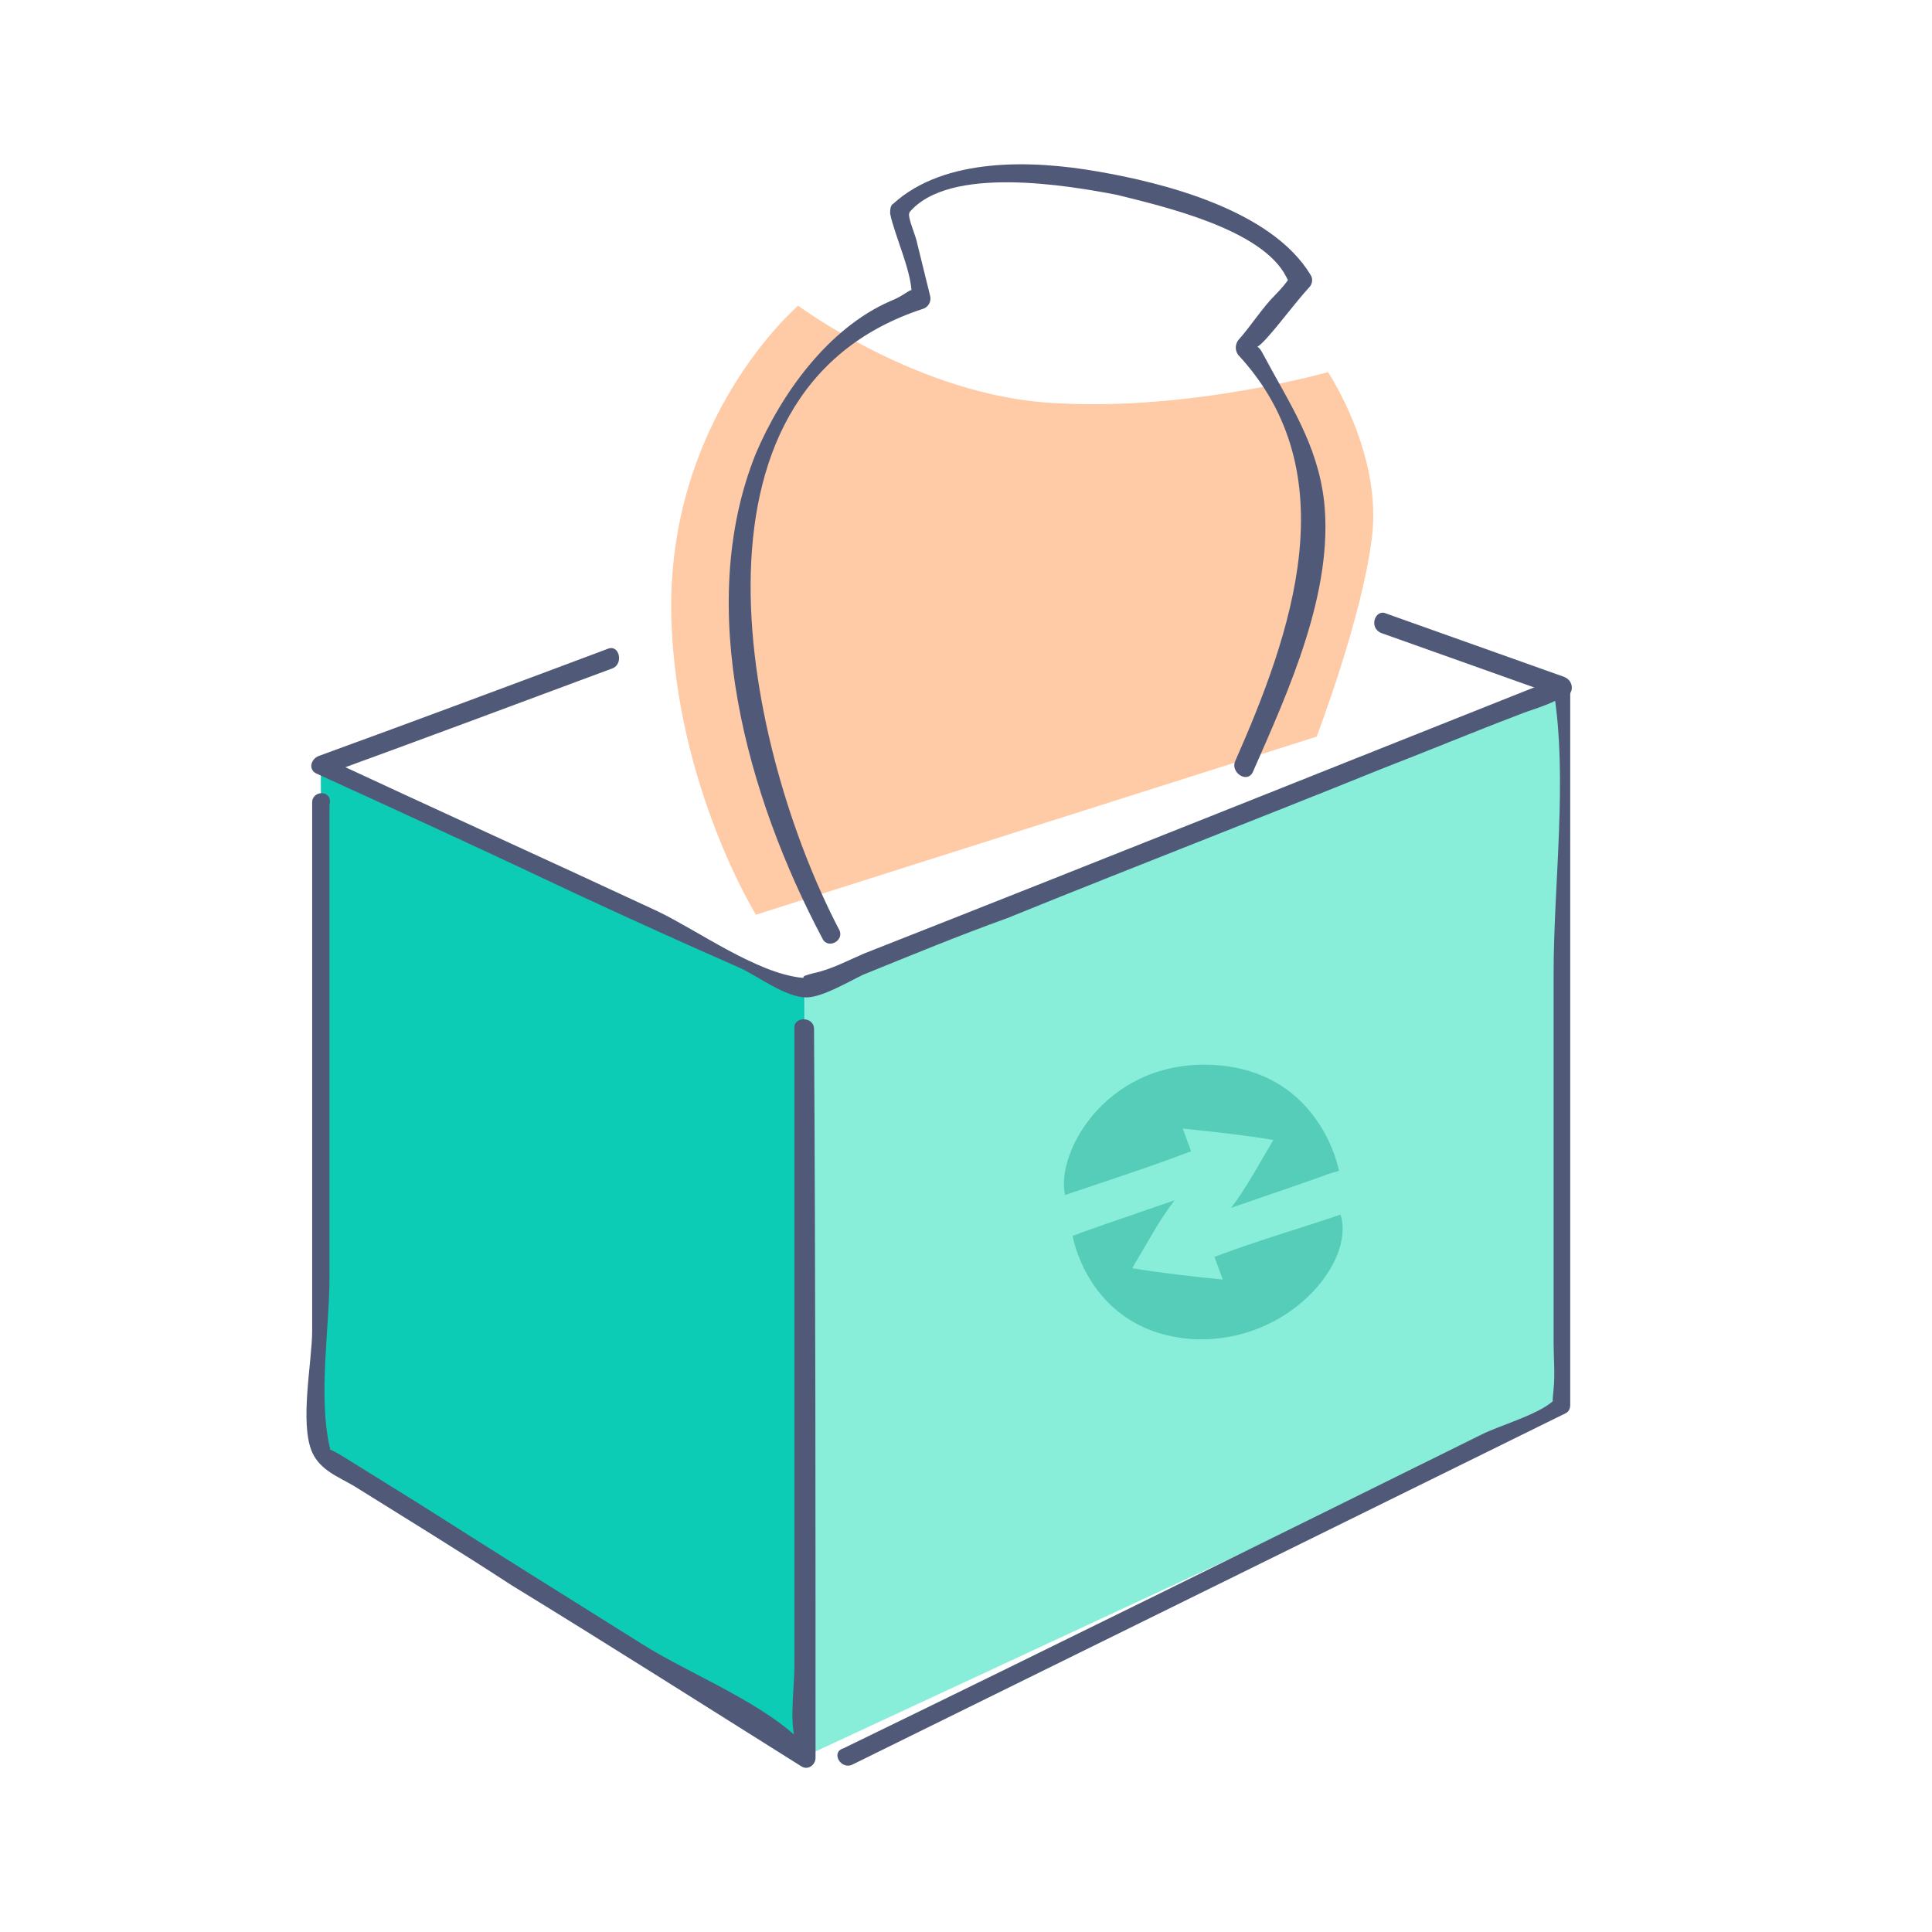
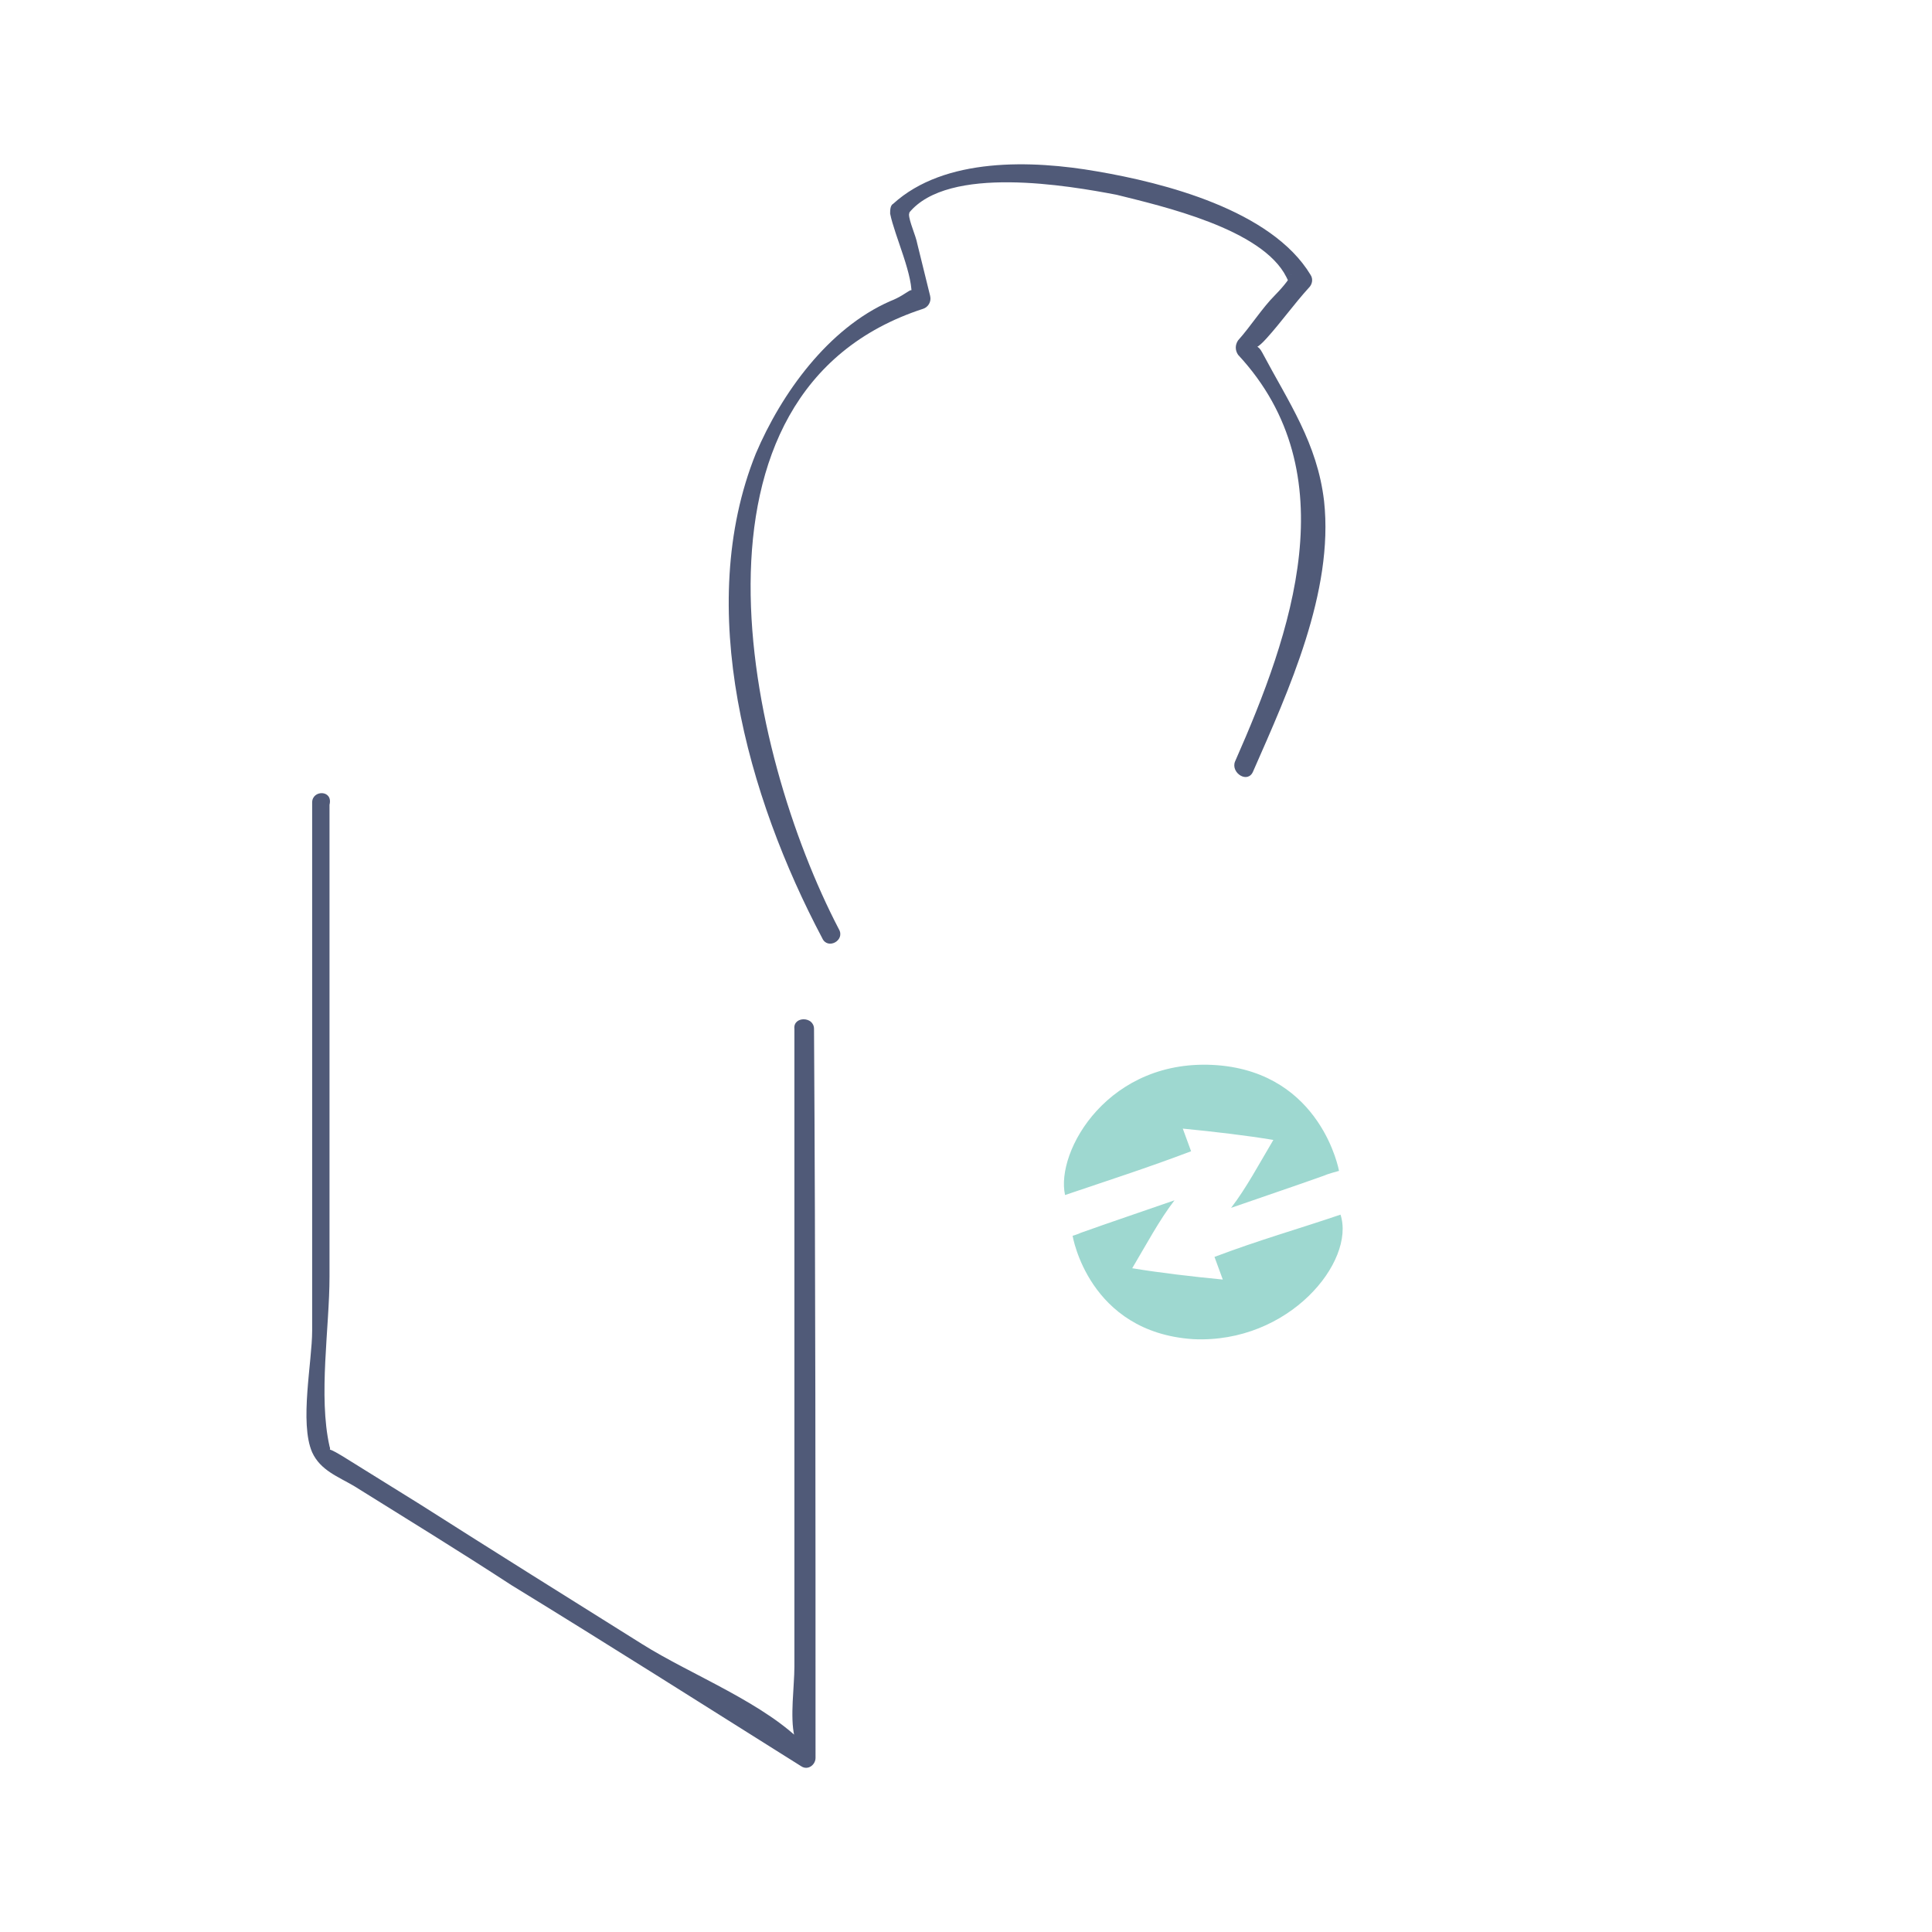
<svg xmlns="http://www.w3.org/2000/svg" version="1.1" id="Layer_1" x="0px" y="0px" viewBox="0 0 256 256" style="enable-background:new 0 0 256 256;" xml:space="preserve">
  <style type="text/css">
	.st0{fill:#88EDD9;}
	.st1{fill:#0DCCB5;}
	.st2{opacity:0.39;}
	.st3{fill:#059B85;}
	.st4{fill:#505A78;}
	.st5{fill:#FFCAA6;}
</style>
  <g id="Static-Pages">
    <g id="About-Page" transform="translate(-1080, -2589)">
      <g id="We-bring" transform="translate(-3, 2162)">
        <g id="Body" transform="translate(296.5, 425)">
          <g id="Point-3" transform="translate(691.903, 0.91)">
            <g id="bring-skillset" transform="translate(94.859, 0.897)">
              <g id="XMLID_406_" transform="translate(41.595, 42.937)">
-                 <polyline id="XMLID_23_" class="st0" points="65.2,189.8 165.2,143.3 165.2,48 64.8,87.9        " />
-               </g>
+                 </g>
              <g id="XMLID_391_" transform="translate(1.342, 50.668)">
-                 <polyline id="XMLID_16_" class="st1" points="40.9,51.2 41.3,142.2 105.5,182.1 105,80.2        " />
-               </g>
+                 </g>
              <g id="XMLID_174_" transform="translate(63.064, 75.14)" class="st2">
                <path id="XMLID_389_" class="st3" d="M98,66.2c-14.4-1.1-21.5,11.4-20.2,17.2c5.6-1.9,10.9-3.6,16.7-5.8l-1.1-3         c4.1,0.4,8.4,0.9,12,1.5c-1.9,3.2-3.6,6.4-5.6,9c4.3-1.5,8.2-2.8,12.4-4.3c0.4-0.2,1.9-0.6,1.9-0.6S111.8,67.3,98,66.2z" />
                <path id="XMLID_388_" class="st3" d="M94.8,102.5c12.7,0.6,21.5-10.3,19.5-16.5c-5.6,1.9-10.9,3.4-16.7,5.6l1.1,3         c-4.1-0.4-8.4-0.9-12-1.5c1.9-3.2,3.6-6.4,5.6-9c-4.3,1.5-8.2,2.8-12.4,4.3c-0.4,0.2-1.1,0.4-1.1,0.4S80.9,101.6,94.8,102.5z         " />
              </g>
              <g id="XMLID_171_" transform="translate(0, 52.329)">
                <g id="XMLID_30_">
                  <path id="XMLID_34_" class="st4" d="M41.1,54.2v42.1v27.9c0,4.1-1.7,12.2,0,16.1c1.1,2.4,3.4,3.2,5.6,4.5          c6.9,4.3,13.9,8.6,20.8,13.1c12.9,7.9,25.5,15.9,38.4,24c0.9,0.6,1.9-0.2,1.9-1.1c0-32.2,0-64.4-0.2-96.6          c0-1.7-2.8-1.7-2.6,0v50.4v34.1c0,2.6-0.6,6.7,0,9.2c0.2,0.6,0,1.5,0,2.4s2.1-0.2,1.5-1.1c-5.2-5.6-15.2-9.4-21.7-13.5          c-9.9-6.2-19.5-12.2-29.4-18.5c-3.4-2.1-6.9-4.3-10.3-6.4c-2.8-1.7-1.3-0.2-1.7-1.3c-1.5-6.7,0-15.7,0-22.5V54.5          C43.9,52.5,41.1,52.5,41.1,54.2L41.1,54.2z" />
                </g>
              </g>
              <g id="XMLID_170_" transform="translate(0, 40.253)">
                <g id="XMLID_24_">
-                   <path id="XMLID_28_" class="st4" d="M112.6,193.8c31.5-15.5,63.1-31.1,94.6-46.6c0.4-0.2,0.6-0.6,0.6-1.1V51.1          c0-0.9-0.9-1.7-1.7-1.3c-30.7,12.2-61.4,24.5-91.9,36.5c-2.1,0.9-4.3,2.1-6.7,2.6c-2.4,0.6-0.6,0.6-1.5,0.6          c-6-0.6-13.7-6.2-19.1-8.8c-14.8-6.9-29.4-13.5-44.2-20.4c0,0.9-0.2,1.7-0.2,2.4c12.9-4.7,25.5-9.4,38.4-14.2          c1.5-0.6,0.9-3.2-0.6-2.6C67.5,50.7,54.9,55.4,42,60.1c-1.1,0.4-1.5,1.9-0.2,2.4c11.4,5.2,22.5,10.3,33.9,15.7          C83,81.6,90.5,85,97.8,88.2c2.4,1.1,6,3.9,8.8,3.9c2.1,0,5.6-2.1,7.5-3c6.4-2.6,12.7-5.2,19.1-7.5          c16.5-6.7,33.1-13.1,49.4-19.7c6.2-2.4,12.2-4.9,18.5-7.3c1.5-0.6,3.4-1.1,4.9-1.9c1.9-1.3-0.2-0.6-0.4-1.3          c1.9,11.8,0,25.5,0,37.6V138c0,1.9,0.2,3.9,0,6c-0.2,1.9-0.2,2.1,0.4,1.1c-1.7,2.1-7.3,3.6-9.9,4.9          c-28.1,13.9-56.4,27.9-84.6,41.6C109.8,192.1,111.1,194.4,112.6,193.8L112.6,193.8z" />
-                 </g>
+                   </g>
              </g>
-               <path id="XMLID_457_" class="st5" d="M105.5,40.7c0,0,16.1,12,33.9,12.9c18,1.1,36.3-4.1,36.3-4.1s7.3,10.9,5.8,22.1        c-1.3,10.5-7.3,26.2-7.3,26.2l-74.3,23.6c0,0-10.5-17-11.2-39.1C87.9,55.7,105.5,40.7,105.5,40.7z" />
              <g id="XMLID_173_" transform="translate(34.886, 0)">
                <g id="XMLID_18_">
                  <path id="XMLID_22_" class="st4" d="M76,123.3C63.8,99.9,53.3,52.1,87.2,41.1c0.6-0.2,1.1-0.9,0.9-1.7          c-0.6-2.4-1.1-4.5-1.7-6.9c-0.2-1.1-1.1-3-1.1-3.9c0.4-1.5-1.1,1.3,0-0.2c5.2-6.4,21.2-3.6,27.5-2.4          c6,1.5,19.3,4.5,22.5,10.9c0.6,1.3,0.4,0.4,0.6-0.4c0,0.6-1.7,2.4-2.1,2.8c-1.7,1.7-3.2,4.1-4.9,6c-0.4,0.6-0.4,1.3,0,1.9          c14.6,15.7,7.1,36.9-0.4,53.9c-0.6,1.5,1.7,3,2.4,1.3c4.7-10.7,10.7-23.8,9.4-35.8c-0.9-7.7-4.7-13.1-8.2-19.7          c-1.1-2.1-1.9,0.9,0.6-1.9c1.9-2.1,3.6-4.5,5.6-6.7c0.4-0.4,0.6-1.1,0.2-1.7c-5.2-8.6-19.5-12.2-28.3-13.7          c-8.6-1.5-20.2-1.9-27,4.3c-0.4,0.2-0.4,0.9-0.4,1.3c0.6,3,3.2,8.4,2.8,11.2c0.4-2.1-0.2-0.6-2.8,0.4          c-8.2,3.6-14.4,12.2-17.8,20.2c-8.2,20.4-1.1,45.5,8.8,64.2C74.5,126.1,76.9,124.8,76,123.3L76,123.3z" />
                </g>
              </g>
              <g id="XMLID_480_" transform="translate(88.558, 37.57)">
                <g id="XMLID_17_">
-                   <path id="XMLID_38_" class="st4" d="M94.2,46.5c7.9,2.8,15.7,5.6,23.6,8.4c1.7,0.6,2.4-1.9,0.6-2.6          c-7.9-2.8-15.7-5.6-23.6-8.4C93.4,43.3,92.5,45.8,94.2,46.5L94.2,46.5z" />
-                 </g>
+                   </g>
              </g>
            </g>
          </g>
        </g>
      </g>
    </g>
  </g>
</svg>